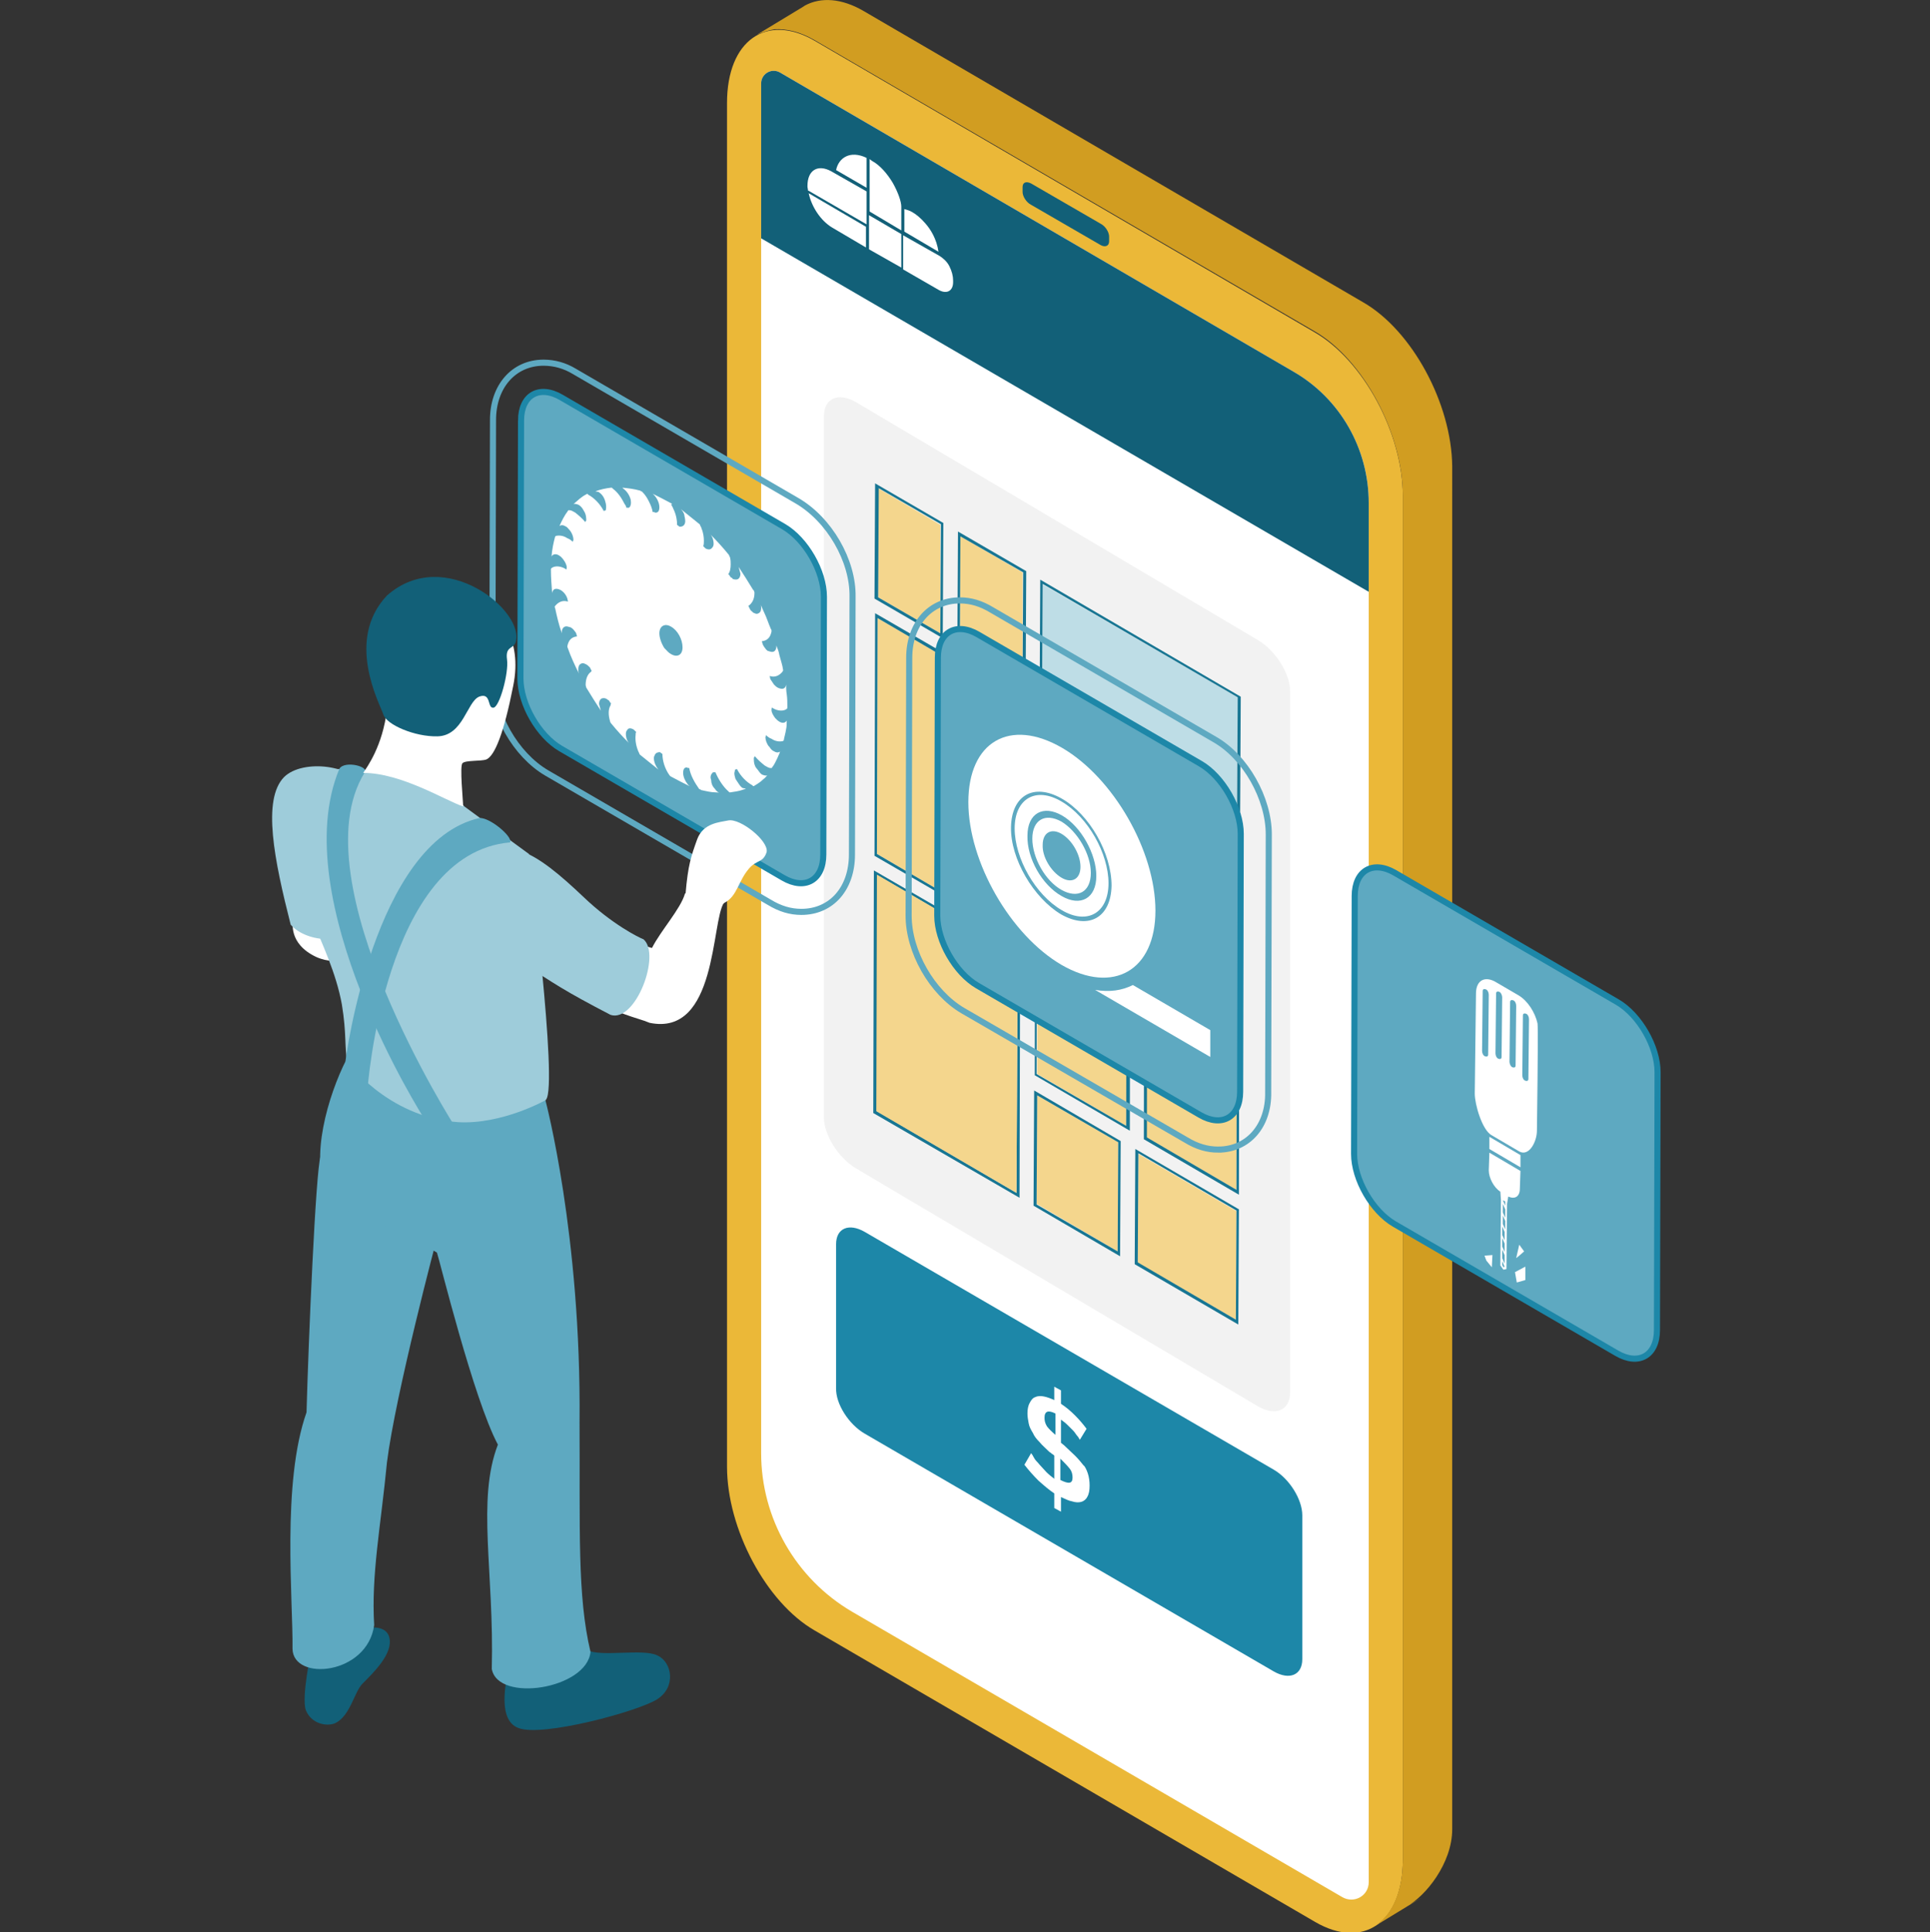
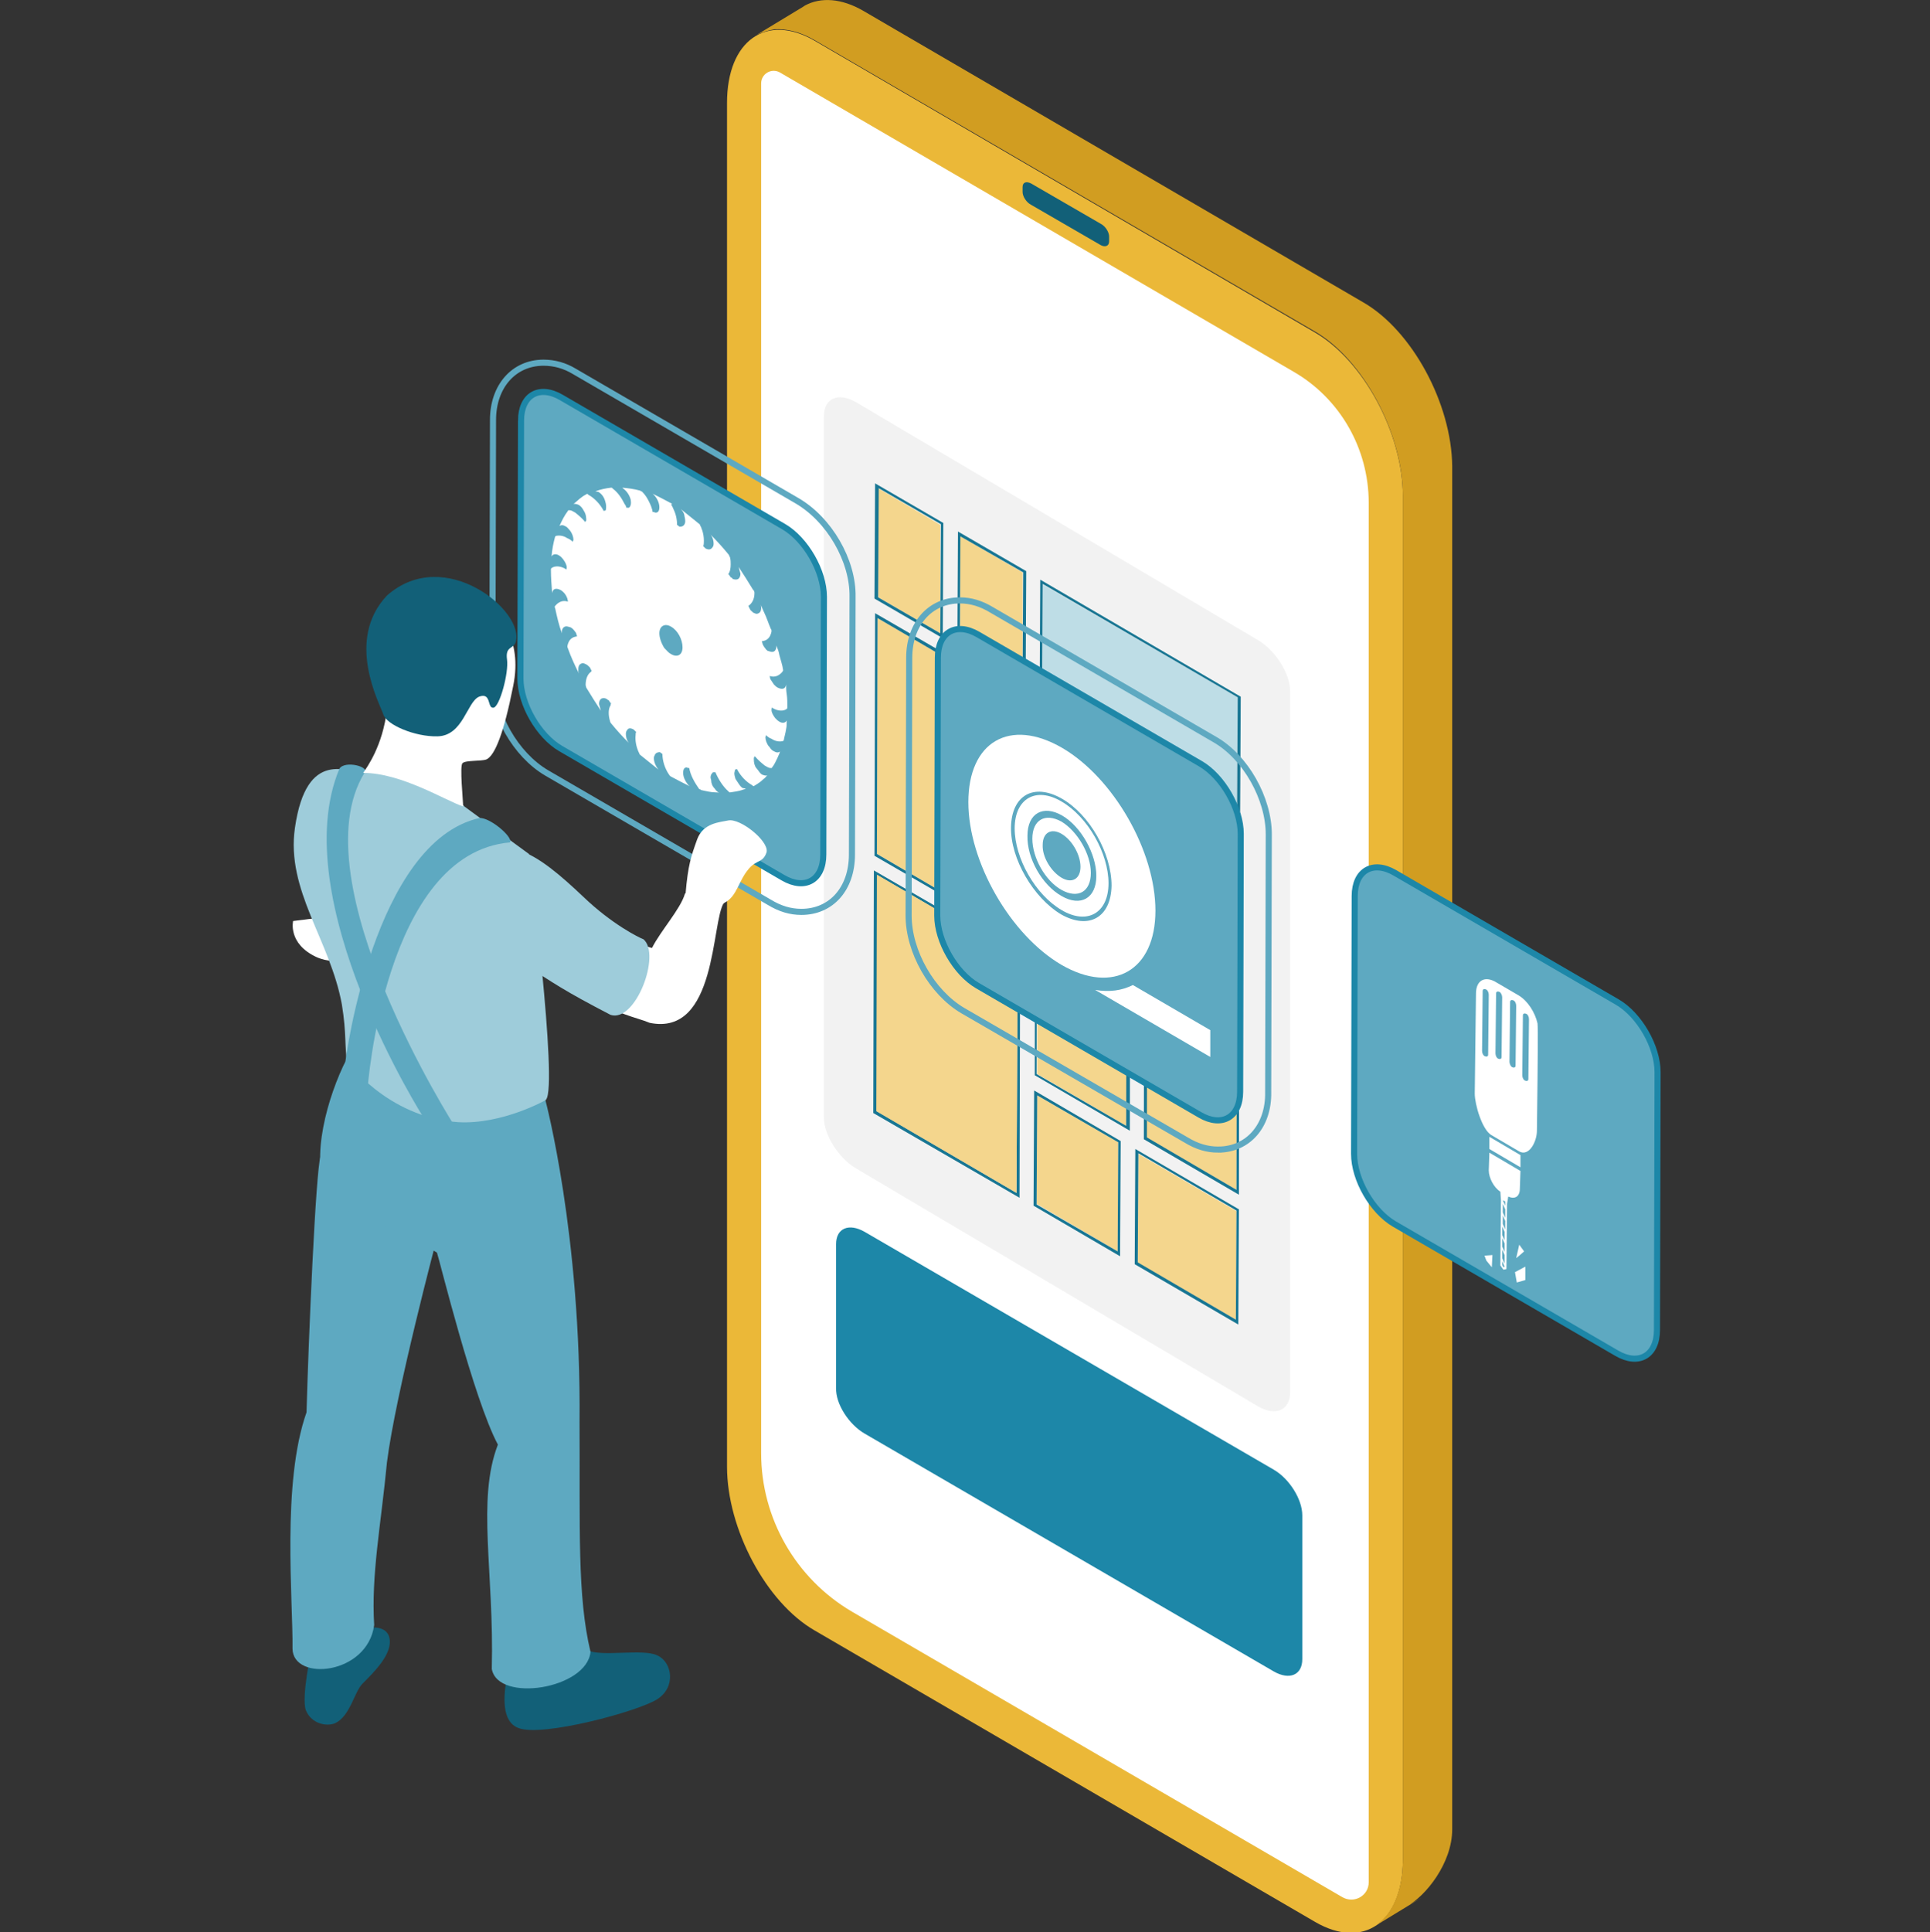
<svg xmlns="http://www.w3.org/2000/svg" xmlns:xlink="http://www.w3.org/1999/xlink" id="Camada_1" viewBox="0 0 316.703 317">
  <rect x="0" y="0" width="316.703" height="317" fill="#333333" stroke="none" />
  <style>.st0{fill:none;stroke:#29ABE2;stroke-width:0.905;stroke-miterlimit:10;} .st1{fill:#EBB838;} .st2{fill:#FFFFFF;} .st3{clip-path:url(#SVGID_2_);fill:#126078;} .st4{clip-path:url(#SVGID_4_);} .st5{fill:#126078;} .st6{fill:#D19D21;} .st7{fill:#F2F2F2;} .st8{fill:#F4D68D;} .st9{fill:#187693;} .st10{enable-background:new ;} .st11{fill:#BEDDE6;} .st12{fill:#1D87A8;} .st13{fill:#5EA9C1;stroke:#1D87A8;stroke-miterlimit:10;} .st14{fill:none;stroke:#5EA9C1;stroke-miterlimit:10;} .st15{fill:#9ECCDA;} .st16{fill:#5EA9C1;}</style>
  <path class="st0" d="M224.6 77.8l-99.8-58v222.3l99.8 58z" />
  <path class="st1" d="M215.7 54.5l-82-47.8c-7.9-4.6-14.4-.1-14.4 10.2v223.7c0 10.2 6.4 22.3 14.4 26.9l82.1 47.8c7.9 4.6 14.4.1 14.4-10.2V81.4c0-10.3-6.5-22.3-14.5-26.9z" />
  <path id="XMLID_4_" class="st2" d="M220.2 311.2l-80.4-46.8c-9.2-5.4-14.9-15.3-14.9-26V13.7c0-1.6 1.7-2.6 3.1-1.8L212.3 61c7.6 4.4 12.3 12.6 12.3 21.5v226.3c0 2.2-2.4 3.6-4.4 2.4z" />
  <defs>
-     <path id="SVGID_1_" d="M220.2 311.2l-80.4-46.8c-9.2-5.4-14.9-15.3-14.9-26V13.7c0-1.6 1.7-2.6 3.1-1.8L212.3 61c7.6 4.4 12.3 12.6 12.3 21.5v226.3c0 2.2-2.4 3.6-4.4 2.4z" />
-   </defs>
+     </defs>
  <clipPath id="SVGID_2_">
    <use xlink:href="#SVGID_1_" overflow="visible" />
  </clipPath>
  <path class="st3" d="M118.2 35.2L237 104.3c4.6 2.7 8.4 1.1 8.4-3.6V58.9c0-4.6-3.8-10.7-8.4-13.4L118.2-23.6c-4.6-2.7-8.4-1.1-8.4 3.6v41.8c0 4.7 3.7 10.7 8.4 13.4z" />
  <g>
    <defs>
      <path id="SVGID_3_" d="M220.2 311.2l-80.4-46.8c-9.2-5.4-14.9-15.3-14.9-26V13.7c0-1.6 1.7-2.6 3.1-1.8L212.3 61c7.6 4.4 12.3 12.6 12.3 21.5v226.3c0 2.2-2.4 3.6-4.4 2.4z" />
    </defs>
    <clipPath id="SVGID_4_">
      <use xlink:href="#SVGID_3_" overflow="visible" />
    </clipPath>
    <g class="st4">
      <path class="st2" d="M149.7 34.8c.7.4 1.4 1 2.1 1.8.9 1 1.9 2.6 2.2 4.7l-5.6-3.3v-3.7c.3.1.8.2 1.3.5zM154.2 42c.6.4 1.2.9 1.6 1.7.4.8.6 1.6.6 2.3v.3c0 1.4-1 2-2.3 1.3l-5.9-3.4v-5.6l6 3.4zM147.9 38.4v5.5l-5.3-3v-5.6zM143.1 26.4c1.3.7 2.5 2.1 3.4 3.6.9 1.6 1.4 3.1 1.4 3.9v3.9l-5.2-3.1v-8.6l.4.3zM142.2 31.4v5.4l-9.5-5.5h-.1c0-.2-.1-.5-.1-.7v-.1c0-2.6 1.7-3.6 3.9-2.4l5.8 3.3zM142.1 37.2v3.4l-5.6-3.3c-1.8-1.1-3.3-3.3-3.8-5.6l9.4 5.5zM142.2 25.9v4.9l-5-2.9c.4-2 2.3-3.3 5-2z" />
    </g>
  </g>
  <path class="st5" d="M180.6 40.2l-11.4-6.6c-.8-.4-1.4-1.4-1.4-2.1v-.8c0-.8.6-1 1.4-.6l11.4 6.6c.8.4 1.4 1.4 1.4 2.1v.8c0 .8-.7 1-1.4.6z" />
  <path class="st6" d="M223.7 49.6l-82-47.8c-3.6-2.1-7-2.3-9.6-.9l-.3.2-7.6 4.6c.9-.4 1.8-.7 2.9-.9 2-.1 4.2.4 6.6 1.8l82.1 47.8c7.9 4.6 14.4 16.7 14.4 26.9V305c0 3.6-.8 6.5-2.2 8.6-.7 1-1.5 1.8-2.4 2.4l7.7-4.7-2.4 1.4c3-1.6 7.4-7 7.4-12.6V76.5c-.1-10.3-6.6-22.3-14.6-26.9z" />
  <g>
    <path class="st7" d="M140.5 191.7l65.9 39c2.9 1.7 5.3.7 5.3-2.3v-115c0-2.9-2.4-6.7-5.3-8.4l-65.9-39c-2.9-1.7-5.3-.7-5.3 2.3v115c0 2.9 2.4 6.7 5.3 8.4z" />
    <path class="st8" d="M154.3 86.1v17.8L144.1 98V80.1z" />
    <path class="st9" d="M143.4 142.8l24 13.9-.1 39.8-24-13.9.1-39.8zm23.4 52.9l.2-38.7-23-13.4-.1 38.7 22.9 13.4" />
    <path class="st8" d="M167 157l-.2 38.7-23-13.4.1-38.8zM167.1 114.9l-.1 38.7-23.1-13.5.1-38.7zM167.8 93.9v17.9l-10.3-5.9.1-17.9z" />
    <path class="st9" d="M157.2 87.2l11.2 6.5-.1 18.9-11.2-6.5.1-18.9zm10.6 24.6l.1-17.9-10.3-5.9-.1 17.9 10.3 5.9M143.6 100.6l24 13.9-.1 39.8-24-13.9.1-39.8zm23.4 53l.1-38.7-23.1-13.5-.1 38.7 23.1 13.5M143.6 79.3l11.2 6.5-.1 18.9-11.2-6.5.1-18.9zm10.7 24.6l.1-17.9-10.2-5.9-.1 17.9 10.2 5.9" />
    <g class="st10">
      <path class="st8" d="M183.5 187.4l-.1 17.9-13.3-7.8.1-17.8z" />
      <path class="st9" d="M169.7 178.9l14.2 8.3-.1 18.9-14.2-8.3.1-18.9zm13.7 26.4l.1-17.9-13.3-7.7-.1 17.9 13.3 7.7" />
      <path class="st8" d="M185 125.4l-.2 59.3-14.6-8.5.1-59.4z" />
      <path class="st9" d="M169.9 116l15.6 9.1-.1 60.4-15.6-9.1.1-60.4zm14.9 68.7l.1-59.3-14.7-8.5-.1 59.3 14.7 8.5" />
      <path class="st8" d="M203 135.8l-.1 59.4-14.8-8.6.2-59.4z" />
      <path class="st9" d="M187.8 126.5l15.6 9.1-.1 60.4-15.6-9.1.1-60.4zm15.1 68.7l.1-59.3-14.7-8.6-.1 59.3 14.7 8.6" />
      <path class="st11" d="M203.1 114.4l-.1 17.9-32-18.6.1-17.8z" />
      <path class="st9" d="M170.7 95.1l32.9 19.2-.1 18.9-32.9-19.2.1-18.9zm32.3 37.2l.1-17.9-32-18.6-.1 17.9 32 18.6" />
    </g>
    <path class="st8" d="M202.9 198.7l-.1 17.8-16.1-9.3.1-17.9z" />
    <path class="st9" d="M186.3 188.5l17 9.9-.1 18.9-17-9.9.1-18.9zm16.5 28l.1-17.9-16.1-9.4-.1 17.9 16.1 9.4" />
  </g>
  <path class="st12" d="M141.9 235.2l67.1 39c2.6 1.5 4.7.6 4.7-2v-23.6c0-2.6-2.1-6-4.7-7.5l-67.1-39c-2.6-1.5-4.7-.6-4.7 2v23.6c-.1 2.6 2.1 6 4.7 7.5z" />
  <g>
-     <path class="st2" d="M178.5 241.7c.2.6.3 1.3.3 2 0 .8-.1 1.4-.4 1.9-.2.4-.6.7-1 .8-.4.1-.9.1-1.5-.1-.6-.1-1.1-.4-1.8-.7v2.4l-1.1-.6V245c-.9-.6-1.7-1.3-2.6-2.1-.9-.9-1.6-1.7-2.3-2.6l1.1-1.9c.1.1.3.4.5.8s.6.7.9 1.1c.4.4.7.8 1.1 1.2.4.4.9.8 1.3 1.1v-3.8c-.1-.1-.2-.2-.4-.3-.1-.1-.2-.2-.4-.3-.6-.6-1.2-1.1-1.6-1.6-.5-.5-.9-1-1.1-1.5-.3-.5-.6-1-.7-1.6-.1-.5-.2-1.1-.2-1.6 0-.7.1-1.3.4-1.8.2-.4.5-.8.9-.9.4-.2.9-.2 1.4-.1.5.1 1.1.3 1.7.6v-2.2l1.1.6v2.2c.9.6 1.6 1.2 2.3 1.9s1.3 1.4 1.9 2.2l-1.1 1.8c-.1-.1-.2-.4-.4-.6s-.4-.6-.7-.9l-.9-.9c-.4-.4-.7-.6-1.1-.9v3.8l.5.4c.6.6 1.2 1.1 1.8 1.7.6.6 1 1.1 1.4 1.6.2.1.5.7.7 1.3zm-4.5 1.1c1.4.7 2 .6 2-.4 0-.5-.1-1-.5-1.5s-.9-1-1.5-1.6v3.5m-.8-7.4v-3.5c-1.2-.6-1.8-.4-1.8.7 0 .5.1.9.4 1.4.3.4.8.9 1.4 1.4" />
-   </g>
+     </g>
  <g>
    <path class="st13" d="M85.5 69c0-4.2 3-5.9 6.6-3.8l36.5 21.2c3.6 2.1 6.6 7.3 6.6 11.5l-.1 42.3c0 4.2-3 5.9-6.6 3.8L92 122.8c-3.6-2.1-6.6-7.3-6.6-11.5l.1-42.3z" />
    <path class="st10 st2" d="M108.2 103.9c0-1.2.9-1.7 1.9-1.1 1.1.6 1.9 2.1 1.9 3.4s-.9 1.7-1.9 1.1c-.4-.2-.7-.6-1.1-1-.5-.8-.8-1.7-.8-2.4zm2-21.3c-1.1-.6-2.1-1.1-3.1-1.6.6.5 1.1 1.4 1.1 2.2 0 .6-.2.9-.6.9h-.1c-.1-.1-.2-.1-.4-.1-.1-.6-.3-1.1-.6-1.7-.3-.6-.6-1.1-1.1-1.6-.1-.1-.1-.1-.2-.1s-.1-.1-.1-.1c-1.1-.3-2-.4-3-.5.1 0 .1.1.1.1.6.4 1.1 1.1 1.3 1.9.1.6 0 1.1-.3 1.3h-.4c-.1-.2-.1-.4-.3-.6-.5-1-1.1-1.9-1.9-2.5l-.1-.1c-.1-.1-.1-.1-.2-.1-.9.1-1.8.3-2.6.6.1 0 .3.1.5.1.5.3.9.8 1.1 1.5.2.6.2 1.1.1 1.5-.1.1-.2.1-.4.1v-.1c-.6-1.1-1.5-2-2.4-2.5-.1 0-.1-.1-.1-.1-.1-.1-.2-.1-.3 0-.8.4-1.4 1-2.1 1.6.2-.1.5 0 .8.1.4.2.7.6.9 1 .4.6.4 1.2.4 1.6-.1.1-.1.1-.2.3v-.1c-.5-.6-1.1-1.1-1.6-1.5-.4-.2-.6-.4-1-.4-.1 0-.2 0-.2.1-.6.8-1 1.6-1.4 2.5.3-.2.6-.2 1.1.1.2.1.4.4.6.6.4.5.6 1.1.6 1.6-.1.1-.1.3-.1.4v-.1c-.3-.3-.6-.5-.9-.6-.6-.4-1.2-.5-1.8-.4-.1 0-.1.1-.2.1-.3 1.1-.5 2.1-.6 3.3.2-.4.7-.5 1.2-.2.1.1.2.1.4.3.4.4.8 1 .9 1.6 0 .1 0 .3-.1.5v-.1c-.9-.6-1.9-.6-2.4-.2-.1.1-.1.1-.1.3 0 1.2.1 2.5.2 3.8.1-.7.6-.9 1.4-.5.5.3.9.8 1.1 1.4 0 .1.1.4.1.5-.9-.3-1.6.1-2.1.7-.1.1-.1.2 0 .4.3 1.4.6 2.7 1.1 4.1-.1-.8.4-1.3 1-1.1.1 0 .2.1.4.1.4.2.6.5.9.9.1.2.1.4.2.6-.9.1-1.4.6-1.6 1.6 0 .1 0 .2.1.4.5 1.4 1.1 2.7 1.8 4.1 0-.1-.1-.2-.1-.4v-.3c0-.6.2-.9.7-1 .2 0 .4.1.6.2s.4.3.6.5l.3.6c-.1 0-.1.1-.1.1-.6.4-.9 1.2-.9 2.2 0 .1.1.3.1.4.8 1.3 1.6 2.6 2.4 3.8-.1-.4-.2-.7-.3-1.1 0-.4.1-.7.4-.9.3-.1.6-.1.9.1.1.1.1.1.3.2.1.1.2.4.4.5-.1.1-.1.1-.1.3-.4.6-.4 1.6-.1 2.6 0 .1.1.3.2.4.9 1.1 1.9 2.2 2.9 3.2-.4-.5-.5-1.1-.5-1.5 0-.3.1-.5.2-.6.2-.4.6-.4 1.1-.1l.4.4c-.1.1-.1.3-.1.5-.1.9.1 1.9.5 2.8.1.1.1.3.2.4 1.1.9 2.1 1.7 3.1 2.5l-.1-.1c-.4-.5-.7-1.2-.7-1.8 0-.1 0-.3.1-.4.1-.4.4-.6.9-.6.1.1.3.2.4.3 0 1.1.4 2.4 1.1 3.4.1.1.1.2.3.3 1.1.6 2.1 1.1 3.1 1.6-.1-.1-.3-.2-.4-.4-.4-.5-.7-1.2-.7-1.8 0-.6.2-.9.6-.9.1.1.3.1.4.1.2 1.2.9 2.4 1.6 3.4.1.1.1.1.2.1s.1.1.1.1c.9.2 1.7.4 2.5.4.1 0 .4 0 .5.1-.1 0-.1-.1-.1-.1-.2-.1-.4-.3-.6-.6-.4-.4-.6-.9-.6-1.4 0-.1-.1-.3-.1-.4 0-.4.1-.6.4-.9h.4c.5 1.2 1.3 2.4 2.1 3.1l.1.1c.1.1.1.1.2.1.7-.1 1.4-.2 2-.4.2-.1.4-.1.6-.2-.1 0-.3-.1-.5-.1-.2-.1-.4-.3-.6-.6l-.6-.9s-.2-.6-.2-.9c0-.2.1-.4.1-.6.1-.1.2-.1.4-.1v.1c.6 1.1 1.5 2 2.4 2.5.1 0 .1.1.1.1.1.1.2.1.3 0 .5-.3 1-.6 1.5-1.1.2-.1.4-.4.6-.6-.2.1-.5 0-.8-.1-.2-.1-.4-.3-.6-.6-.1-.1-.2-.3-.4-.5-.3-.4-.4-.9-.4-1.4v-.3c.1-.1.1-.1.2-.3v.1c.5.6 1.1 1.1 1.6 1.5.4.2.6.4 1 .4.1 0 .2 0 .2-.1.4-.5.6-1 .9-1.6.1-.3.3-.6.4-1-.3.2-.6.2-1.1-.1-.2-.1-.4-.3-.6-.6 0 0 0-.1-.1-.1-.4-.5-.6-1.1-.6-1.6.1-.1.1-.3.1-.4v.1c.3.3.6.5.9.6.6.4 1.2.5 1.8.4.1 0 .1-.1.2-.1.1-.6.3-1.2.4-1.9.1-.4.1-.9.1-1.4-.2.4-.7.5-1.2.2-.1-.1-.2-.1-.4-.3l-.3-.3c-.3-.4-.6-.9-.6-1.3 0-.1 0-.3.1-.5v.1c.9.6 1.9.6 2.4.2.1-.1.1-.1.1-.3 0-.7 0-1.4-.1-2.1-.1-.6-.1-1.1-.1-1.6-.1.7-.6.9-1.4.5-.2-.1-.4-.3-.6-.5l-.6-.9c0-.1-.1-.4-.1-.5.9.3 1.6-.1 2.1-.7 0-.1.1-.1.1-.2v-.1c-.1-.8-.4-1.6-.6-2.4-.1-.6-.3-1.1-.5-1.6v.1c0 .7-.4 1.1-1 .9-.1 0-.2-.1-.4-.1-.1-.1-.3-.2-.4-.4-.1-.1-.3-.4-.4-.6-.1-.2-.1-.4-.2-.6.9-.1 1.4-.6 1.6-1.6v-.1c0-.1 0-.2-.1-.3-.4-.9-.7-1.9-1.1-2.7-.2-.4-.4-.9-.6-1.4.1.2.1.4.1.6 0 .6-.2.9-.7 1-.2 0-.4-.1-.6-.2-.1 0-.1-.1-.1-.1-.1-.1-.3-.2-.4-.4l-.3-.6c.6-.4 1-1.1 1-2.1v-.1s0-.1-.1-.3c0-.1-.1-.1-.1-.1-.8-1.3-1.6-2.6-2.4-3.8.1.4.2.7.3 1.1 0 .4-.1.7-.4.9-.2.1-.5.1-.8 0-.1 0-.1-.1-.1-.1-.1-.1-.1-.1-.3-.2-.1-.1-.2-.4-.4-.5.3-.4.4-1 .4-1.6 0-.4 0-.7-.1-1.1 0-.1 0-.1-.1-.2 0-.1-.1-.3-.2-.4-.9-1.1-1.9-2.2-2.9-3.2.4.5.5 1.1.5 1.5 0 .3-.1.5-.2.6-.2.3-.5.4-.8.3-.1 0-.2-.1-.3-.1l-.4-.4c.1-.3.1-.6.1-.9 0-.6-.1-1.2-.3-1.8-.1-.1-.1-.4-.2-.5-.1-.1-.1-.3-.2-.4-1.1-.9-2.1-1.7-3.1-2.5.3.3.5.6.6 1v.1c.1.4.2.9.1 1.2-.1.4-.4.6-.8.6h-.1c-.1-.1-.3-.2-.4-.3 0-.9-.2-1.8-.6-2.6-.1-.3-.3-.6-.4-.8.2.1.2 0 .1-.1z" />
  </g>
  <g>
    <path class="st13" d="M153.9 107.9c0-4.2 3-5.9 6.6-3.8l36.5 21.2c3.6 2.1 6.6 7.3 6.6 11.5l-.1 42.3c0 4.2-3 5.9-6.6 3.8l-36.5-21.2c-3.6-2.1-6.6-7.3-6.6-11.5l.1-42.3z" />
    <path class="st2" d="M198.6 169v4.4l-18.9-11c2.4.4 4.4.1 6.2-.8l12.7 7.4zM174.3 122.7c8.4 4.9 15.3 16.9 15.3 26.7s-6.9 13.8-15.4 8.9c-8.4-4.9-15.3-16.9-15.3-26.7 0-9.9 6.8-13.9 15.4-8.9zm-.2 27.3c4.6 2.6 8.2.5 8.3-4.7 0-5.3-3.6-11.7-8.2-14.3-4.6-2.6-8.2-.5-8.3 4.7-.1 5.2 3.7 11.6 8.2 14.3" />
    <path class="st2" d="M174.2 131.5c4.3 2.5 7.7 8.5 7.7 13.4s-3.5 6.9-7.7 4.4c-4.3-2.5-7.7-8.5-7.7-13.4s3.5-6.9 7.7-4.4zm0 15.5c3.1 1.8 5.7.4 5.7-3.3 0-3.6-2.5-8.1-5.6-9.9s-5.7-.4-5.7 3.3c-.1 3.7 2.4 8.1 5.6 9.9" />
    <path class="st2" d="M174.2 134.8c2.6 1.6 4.8 5.3 4.8 8.4 0 3.1-2.1 4.3-4.8 2.8s-4.8-5.3-4.8-8.4 2.1-4.3 4.8-2.8zm0 9.2c1.7 1 3.1.2 3.1-1.8s-1.4-4.4-3.1-5.4c-1.7-1-3.1-.2-3.1 1.8-.1 2 1.4 4.4 3.1 5.4" />
    <path class="st14" d="M199.9 188.6c-1.8 0-3.5-.5-5.3-1.6L158 165.8c-5.1-3-8.9-9.7-8.9-15.6l.1-42.3c0-5.5 3.4-9.4 8.3-9.4 1.8 0 3.5.5 5.3 1.6l36.5 21.2c5.1 2.9 8.9 9.7 8.9 15.6l-.1 42.3c.1 5.5-3.3 9.4-8.2 9.4z" />
  </g>
  <g>
    <path class="st13" d="M222.3 147c0-4.2 3-5.9 6.6-3.8l36.5 21.2c3.6 2.1 6.6 7.3 6.6 11.5l-.1 42.3c0 4.2-3 5.9-6.6 3.8l-36.5-21.2c-3.6-2.1-6.6-7.3-6.6-11.5l.1-42.3z" />
    <g class="st10">
      <path class="st2" d="M242.2 163l-.2 16.4c0 1.8 1.2 5.9 2.7 6.8l4.6 2.7c1.6.9 2.9-1.6 2.9-3.4l.1-8.4c0-.8.1-8.6 0-9.2-.4-1.8-1.6-3.7-3.1-4.6l-3.6-2.1c-1.9-1.2-3.4-.4-3.4 1.8zm7.7 3.6c0-.3.2-.4.5-.3.3.1.5.5.5.9l-.1 9.8c0 .3-.2.4-.5.3-.3-.1-.5-.5-.5-.9l.1-9.8zm-2.1-2.2c0-.3.2-.4.5-.3.3.1.5.5.5.9l-.1 9.8c0 .3-.2.4-.5.3-.3-.1-.5-.6-.5-.9l.1-9.8zm-2.3-1.4c0-.3.2-.4.5-.3.3.1.5.6.5.9l-.1 9.8c0 .3-.2.4-.5.3-.3-.1-.5-.5-.5-.9l.1-9.8zm-2.2-.4c0-.3.2-.4.5-.3.3.1.5.5.5.9l-.1 9.8c0 .3-.2.4-.5.3-.3-.1-.5-.5-.5-.9l.1-9.8zM249.5 191.5l-5.1-3v-2l5.1 3zM246.6 196.9l.4.2v.7l-.4-.9zm0 .6l.4.9v1.4l-.4-.9v-1.4zm0 1.9l.4.9v1.4l-.4-.9v-1.4zm-.1 1.8l.4.9v1.4l-.4-.9v-1.4zm0 1.9l.4.9v1.4l-.4-.9v-1.4zm0 1.9l.4.9v1.4l-.4-.9V205zm0 1.9l.4.9-.2.1-.2-.4v-.6zm.2 1.4l.5-.1.1-10.7.2-1.2c1.1.5 1.9 0 1.9-1.3l.1-2.9-5.1-3-.1 2.9c0 1.2.8 2.8 1.9 3.5l.1 1.4-.1 10.7.5.7z" />
    </g>
    <path class="st2" d="M244.9 205.9l-1.3.1.3.8.9 1.1zM248.9 210.4l-.3-1.7 1.7-.9v2.2zM249.3 204.2l-.5 2.2.5-.4.8-.7z" />
  </g>
  <path class="st14" d="M131.5 149.6c-1.8 0-3.5-.5-5.3-1.6l-36.5-21.2c-5.1-3-8.9-9.7-8.9-15.6l.1-42.3c0-5.5 3.4-9.4 8.3-9.4 1.8 0 3.5.5 5 1.4l36.5 21.2c5.4 3.1 9.3 9.9 9.2 15.8l-.1 42.3c0 5.6-3.4 9.4-8.3 9.4z" />
  <g>
    <path class="st2" d="M48.1 151.1s-.9 3.7 3.8 5.9c3.8 1.7 7.3-.4 7.3-.4l-2.4-6.6-8.7 1.1z" />
-     <path class="st15" d="M46.6 127.5c3.1-3.1 11.7-1.9 12.5 1.6.6 2.8-3.7 6.7-4.4 11.8-.9 6.4 1.3 9.7 1.9 10.4 1.3 3.6-6.1 3.6-8.9.4-2.7-10.6-4.7-20.5-1.1-24.2z" />
    <path class="st15" d="M59.8 126.8c8.6-3.7 16.4 5.5 16.4 5.5l8 5.9 2.6 1.9s4.8 38 2.8 40.3c-2 2.2-4.2 9.6-16.4 7.9-12.2-1.6-15.6-9.8-16.2-13.8-.5-2.9-.1-4.8-.9-9.7-1.9-10.5-9.2-18.7-7.7-29 1.9-13.2 8.8-9 11.4-9z" />
    <path class="st5" d="M59 267.3s4.3-1.3 4.9 1.4c.6 2.6-2.6 5.7-4.4 7.5-1.4 1.4-2 5.3-4.5 6.5-1.4.6-3.9.1-4.8-2.1-.8-2.1.9-9.9.9-9.9l7.9-3.4z" />
    <path class="st16" d="M52.6 189.7c-.8 2.4-2 30.7-2.3 42-4.1 11.6-2.2 30.8-2.3 38.8.1 5.4 12.3 4.3 13.4-3.9-.5-8.3 1.1-16.3 2.1-26.7 1.4-11.2 8.2-36.8 8.2-36.8s-18.4-15.8-19.1-13.4z" />
    <path class="st5" d="M96.4 270.7c2.1 1.2 9.2-.3 11.5.9 2.4 1.1 3.1 5.2-.1 7.2S89 285 85.1 283.5c-4-1.4-1.6-9.6-1.6-9.6s10.7-4.4 12.9-3.2z" />
    <path class="st16" d="M56.8 173.9s6.6 9.4 18.4 10.2c7.2.4 14.3-3.6 14.3-3.6s5.9 22.1 5.6 52.8c.1 17.5-.4 28.5 1.8 37.7-.6 6.1-15.2 8.4-16.2 2.8.4-16-2.5-27.7 1-36.8-4-7.5-9.6-30.4-10-31.5-8.2-5.1-15.9-5.9-17.9-9.6-3.1-5.7.1-16.3 3-22z" />
    <path class="st2" d="M125.8 139.8c.4-1.8-4.3-5.6-6.3-5.2-1.4.3-4.1.4-5.1 3.1-1 2.8-1.5 4.2-1.9 8.9-.6 2.1 3.9 3.4 6.4 1.5 2.1-1.1 2.2-3.5 4-5.6 1.3-1.5 2.3-.9 2.9-2.7z" />
    <path class="st2" d="M107 155.5c1.4-2.8 4.7-6.4 5.4-8.9 3.6-1.8 6.4 1.5 6.4 1.5-2.1 3-1.1 22-12.2 19.7-2.1-.9-6-1.5-8.7-4.1 1.1-2.9 3-10.2 5.8-9.3.8.2 3.2 1.2 3.3 1.1z" />
    <path class="st15" d="M76.2 143.8c5.5-8.7 11.9-3.9 19.6 3.4 4.6 4.4 9 6.6 9.8 6.9 2.9 2.5-1.3 13.7-5.4 12.4-7.7-4-9.2-5.1-14.6-8.6-6.7-4.7-10.6-10.4-9.4-14.1z" />
    <path class="st16" d="M59.8 126.8c-10.9 17.8 14.9 58.1 14.9 58.1l-5.1-1.4s-22.9-35.9-13.9-57.4c.9-1.4 5.1-.3 4.1.7z" />
    <path class="st16" d="M78.7 134.2c-17.4 3.9-22 39.8-22 39.8l.6 4.4 3 .4S63 140 83.7 138.2c.5-.9-3.3-4.1-5-4z" />
    <path class="st2" d="M81.3 100.8s4.6 3.6 2.9 11.8c-1.5 7.6-3 11.4-4.4 12-.8.3-3.4.1-3.9.6-.5.4.1 6.2.1 7.1-2.8-.9-10.1-5.5-16.4-5.5.6-.9 3.2-4.4 3.9-10.4.6-5.9 10.3-14.3 10.3-14.3l7.5-1.3z" />
    <path class="st5" d="M84.6 105.4c-.4 1.1-1.7.6-1.4 2.8.3 2.2-1.2 7.7-2.2 7.9-1.1.2-.3-2.6-2.4-1.8-2 .9-2.6 6.4-6.8 6.5-3.7.1-8.4-1.9-8.9-3.6-.6-1.8-6.3-12.2.6-19.5 9.5-8.4 22.8 2.7 21.1 7.7z" />
  </g>
</svg>